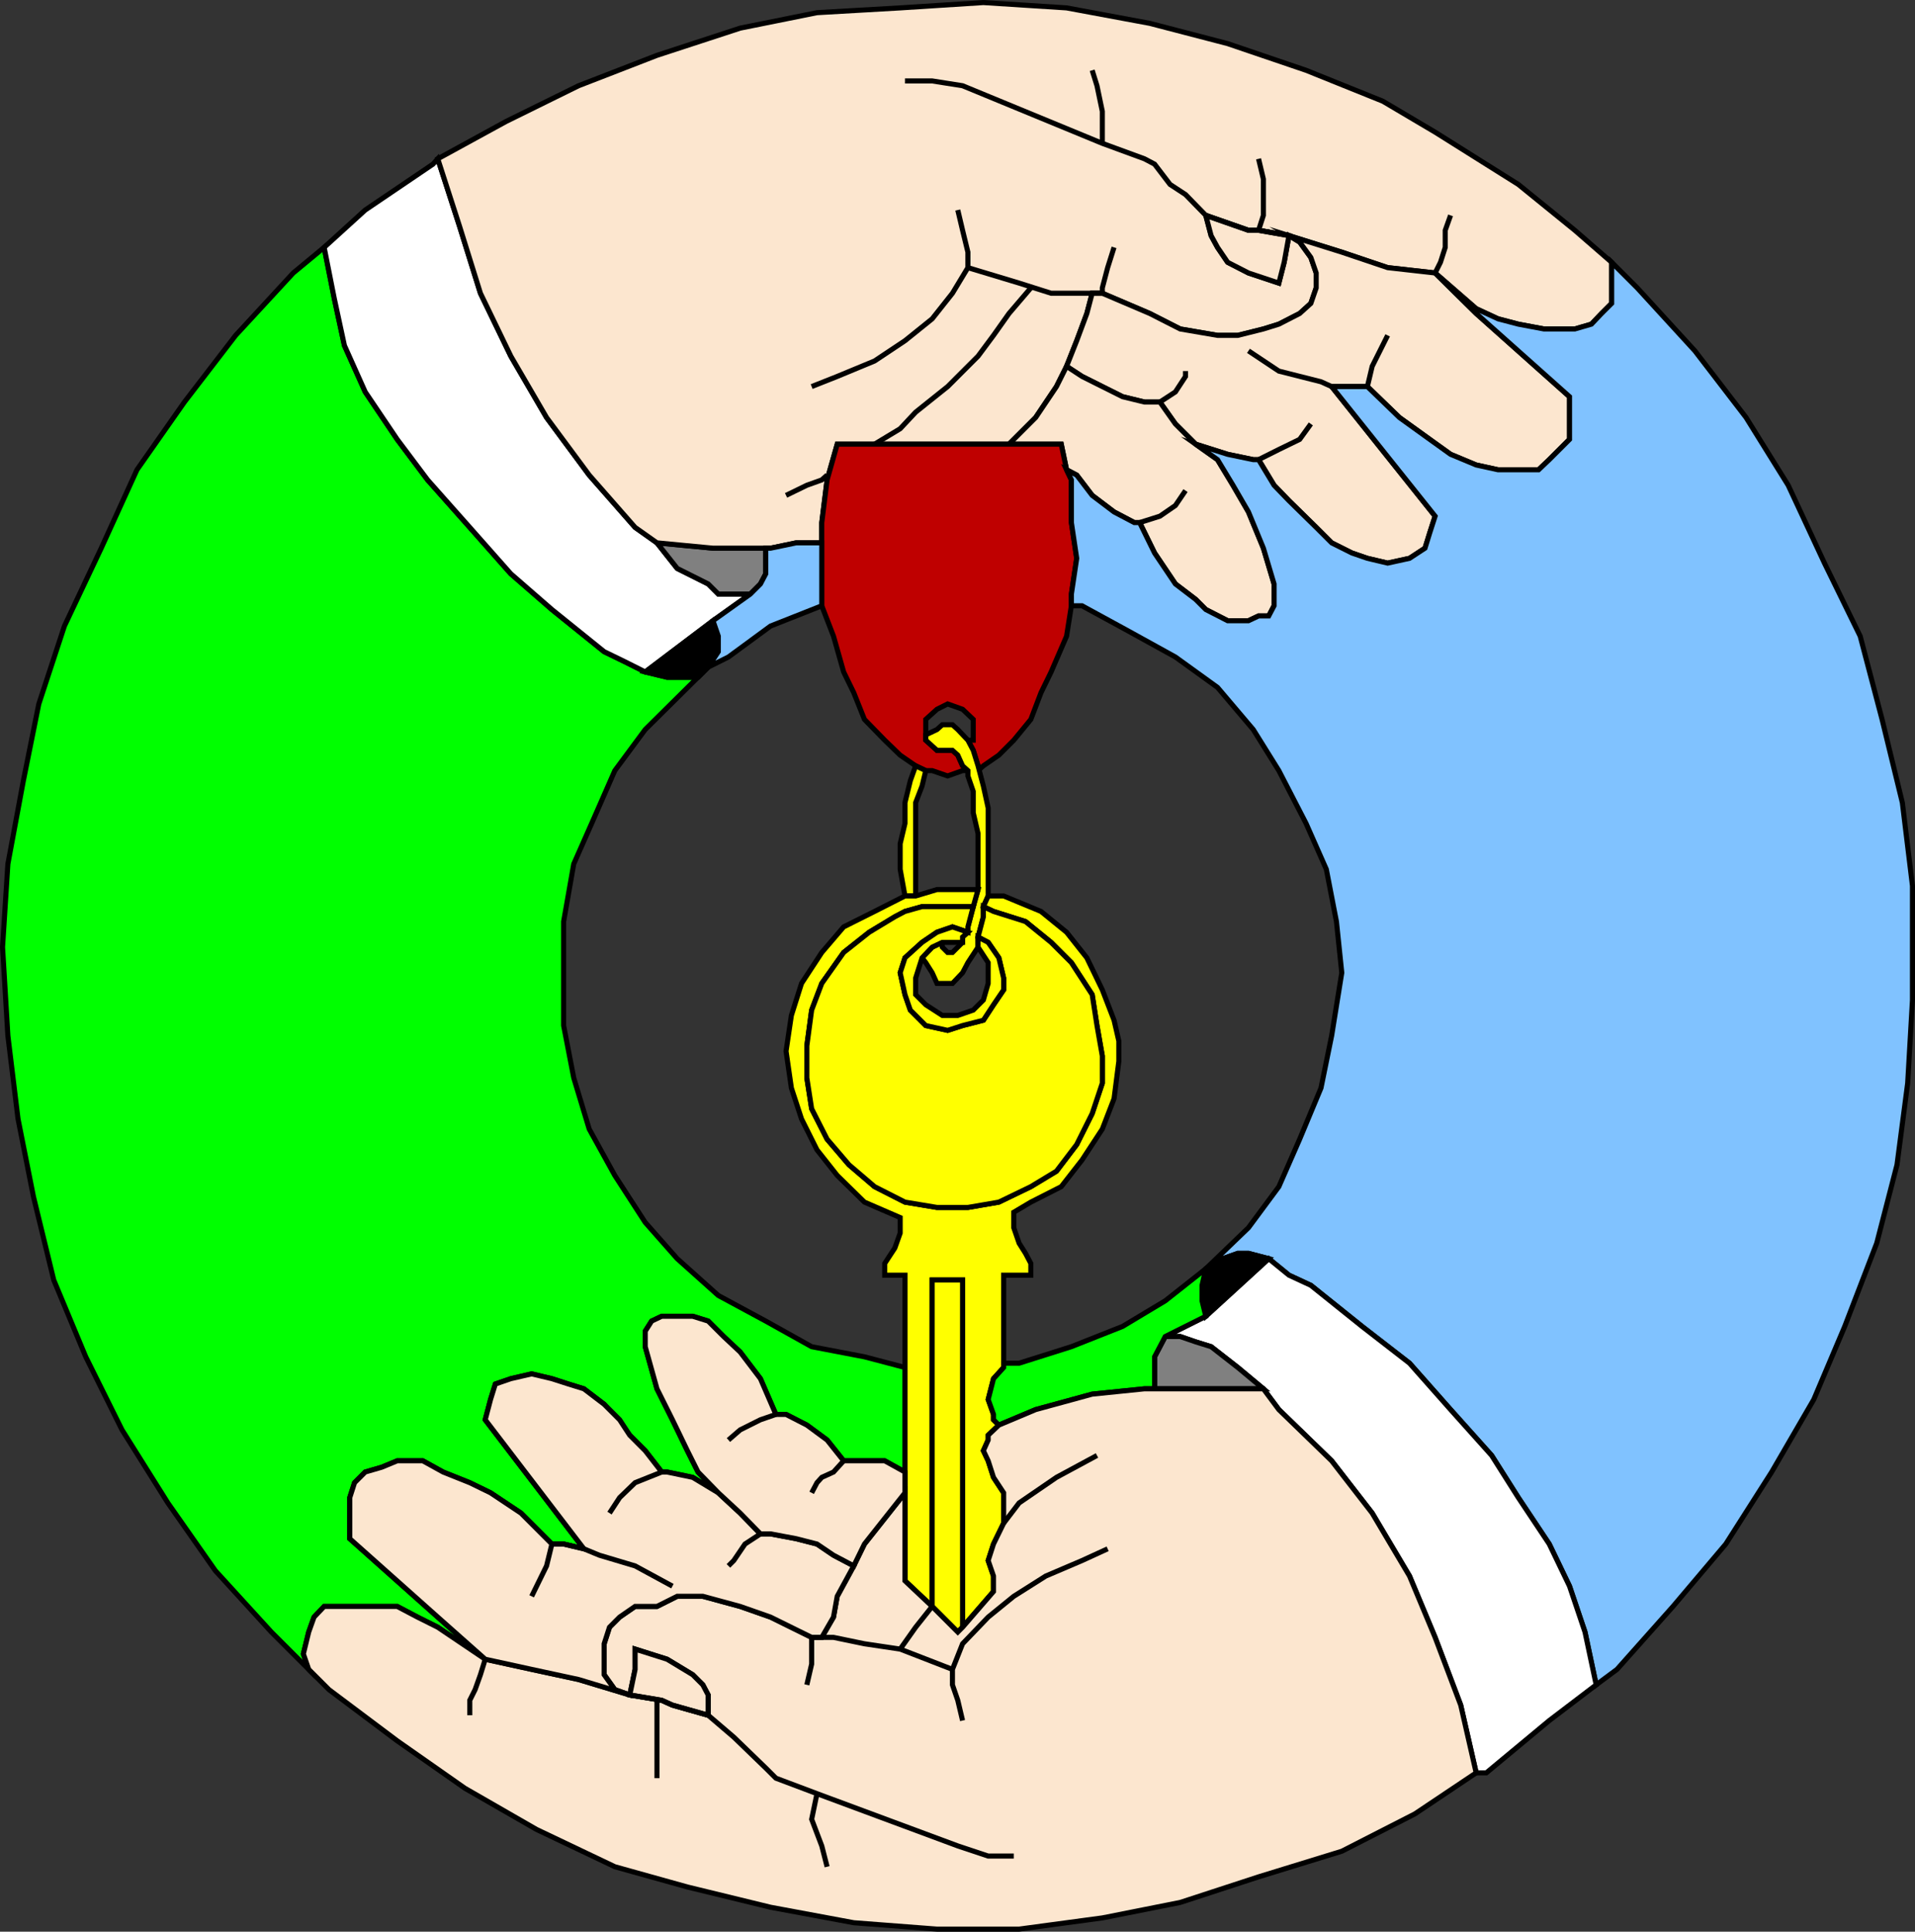
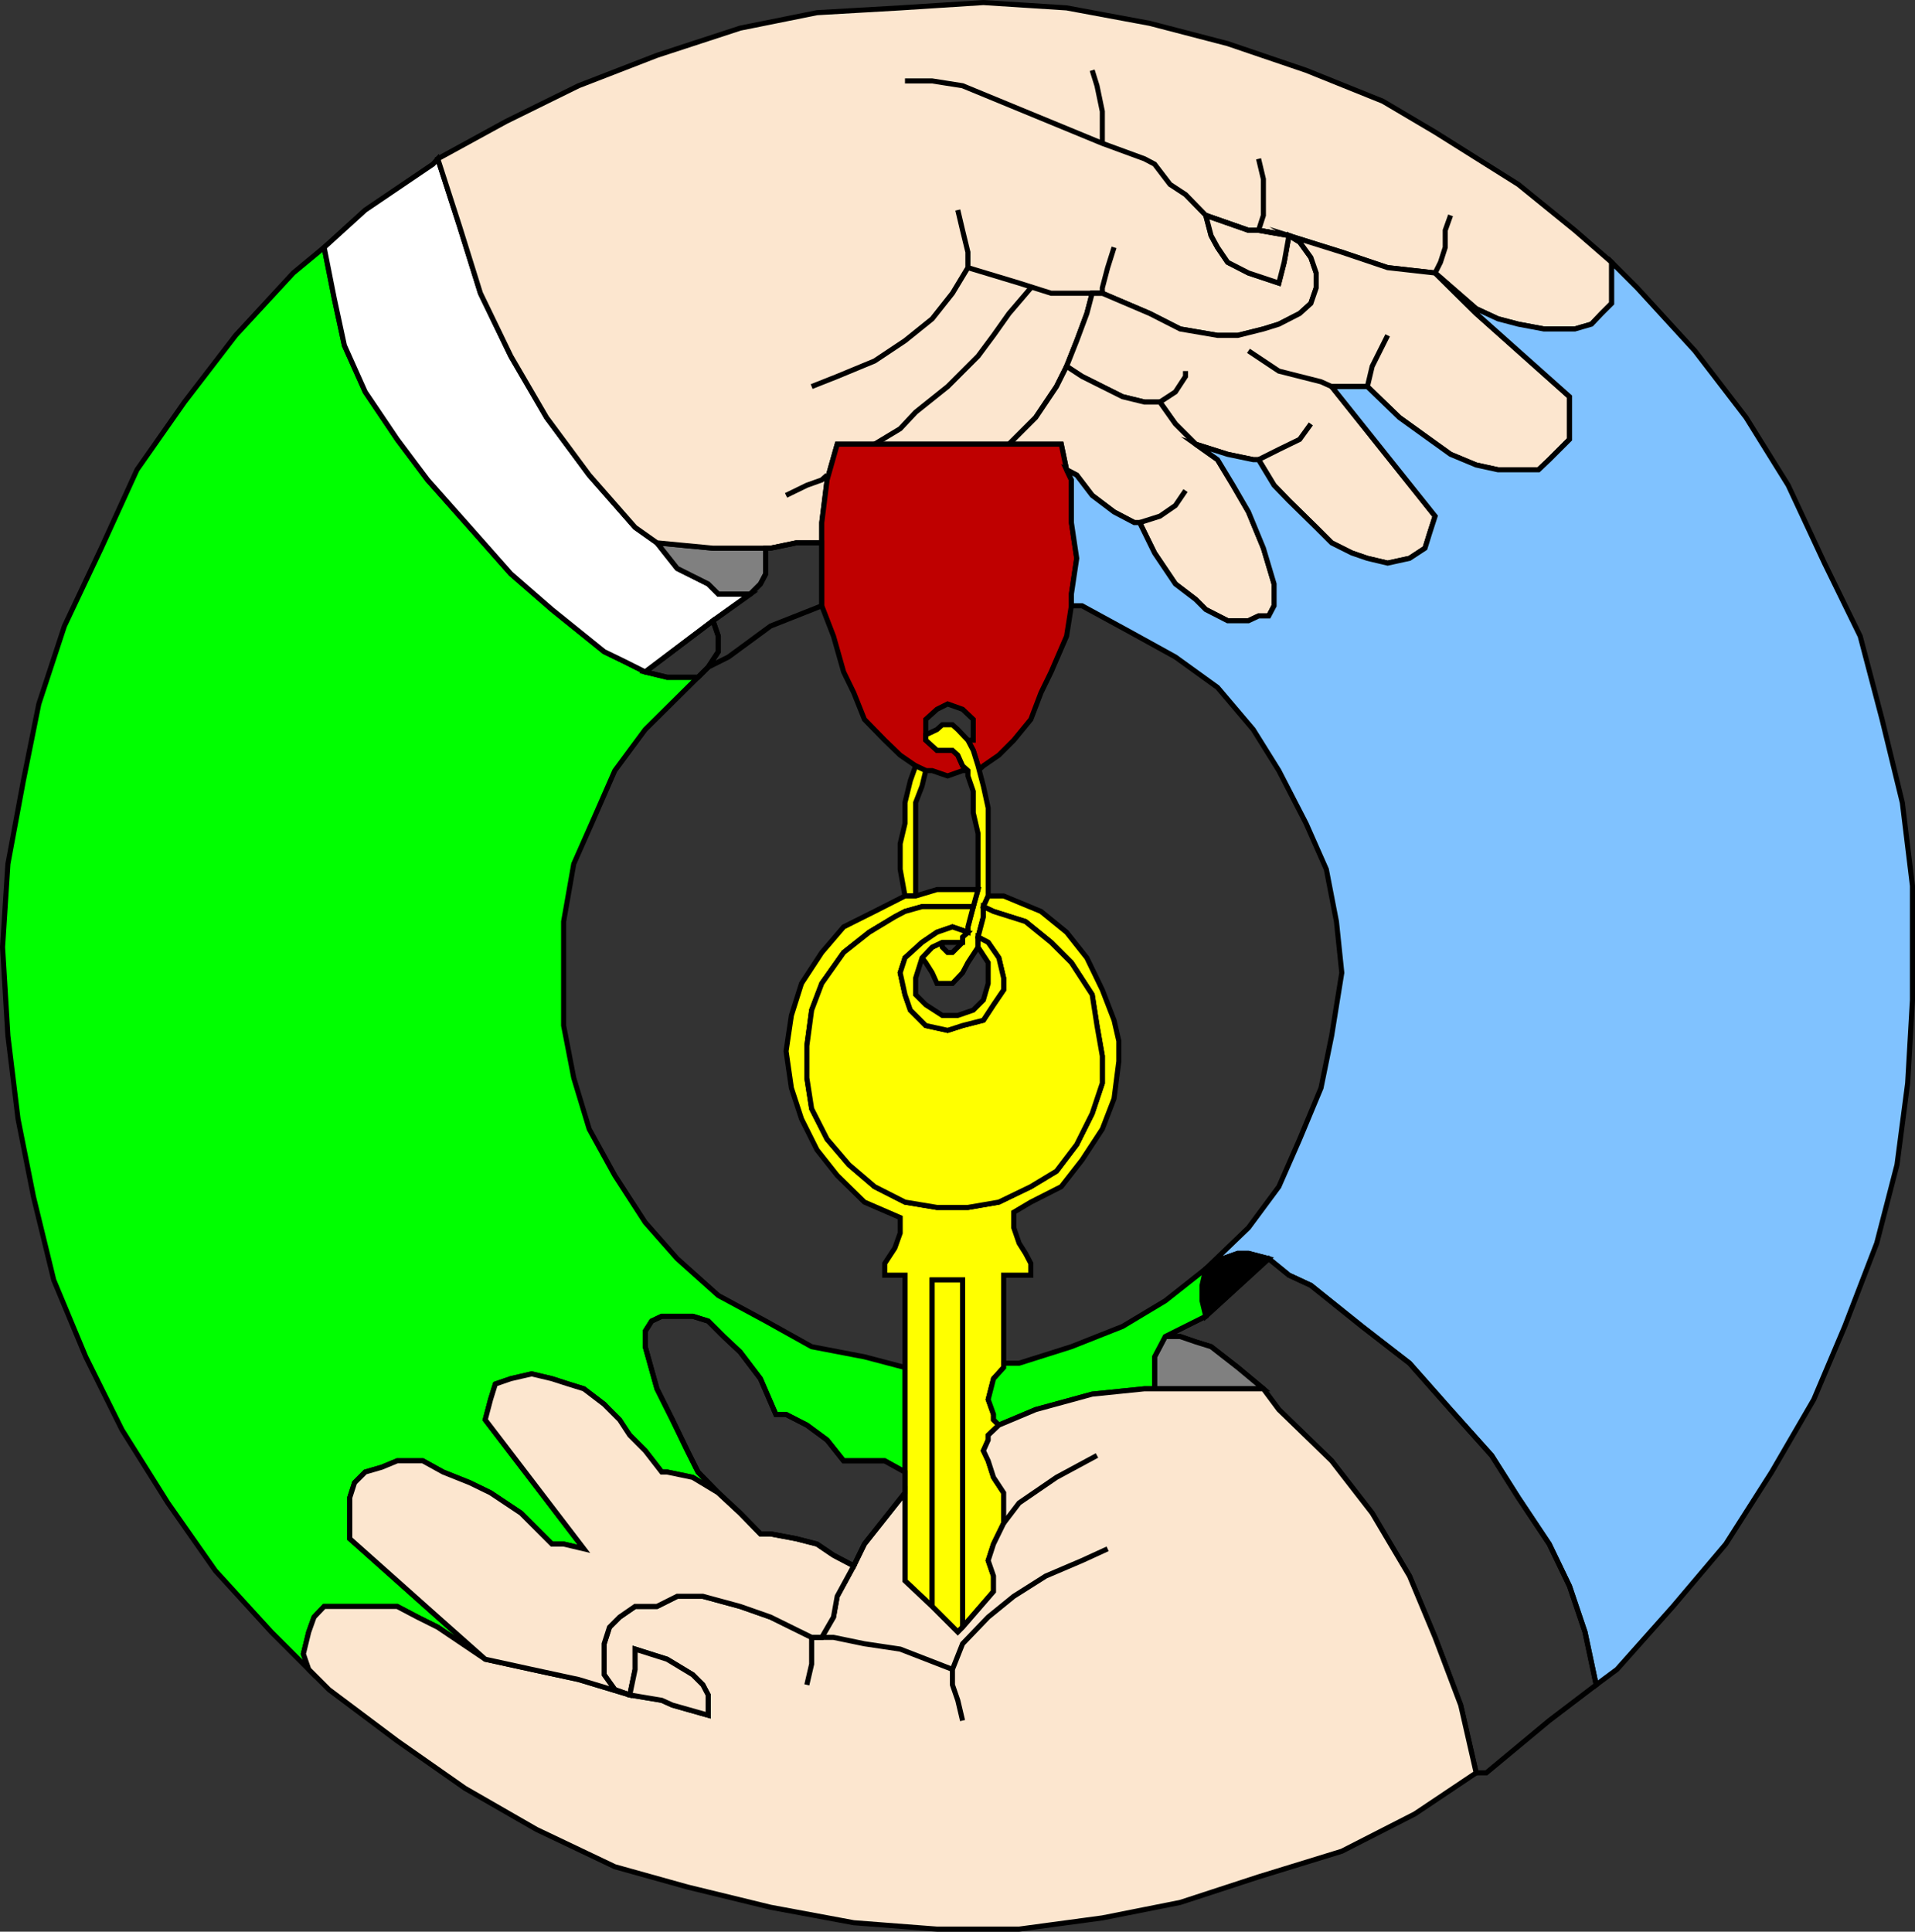
<svg xmlns="http://www.w3.org/2000/svg" width="359.054" height="362.152">
  <rect width="100%" height="100%" fill="#333333" stroke="none" />
  <path fill="#0f0" d="m132.778 125.075-1.899 1.902h-5.8l-4.102-1-3.797-1.902-3.902-1.899-9.801-7.902-7.7-6.7-7.699-8.699-7.898-8.898-5.703-7.602-6-8.898-3.899-8.703-1.898-8.797-1.902-9.602-5.801 4.801-10.797 11.7-9.602 12.5-8.898 12.699-6.703 14.699-6.899 14.601-4.8 14.602-2.899 14.398-2.902 15.602-1 15.598 1 16.601 1.902 15.598 2.899 14.601 3.8 15.602 6 14.398 6.801 13.7 8.598 13.699 8.902 12.703 10.5 11.5 7 7-1-2.902 1-4.098 1-2.8 1.899-2h13.699l3.8 2 3.801 1.898 8.899 6-8.899-7.899-16.5-14.699v-7.703l.899-2.797 2-2 3.101-.902 2.899-1.2h4.8l3.801 2.102 5 2 3.899 1.898 5.703 3.801 5.797 5.801h2.203l3.797.898-18.5-24.199 1-3.8.902-2.899 2.899-1 3.902-.902 3.797.902 3.101 1 2.899.898 3.8 2.899 4.801 5.8 2.899 2.903 3.101 4h1l4.801 1 4.801 2.898-3.8-3.898-2-4-2.802-5.8-2.898-5.802-2.203-7.898v-2.902l1.203-1.899 1.898-.902h5.801l2.899.902 2.902 2.899 3.098 2.902 3.8 5 2.899 6.7h1.902l3.899 2 3.8 2.8 3.102 3.898h7.7l3.8 2.102v-19.602l-7.602-2-9.898-1.898-8.602-4.8-8.898-4.802-7.703-6.898-6-6.8-5.7-8.802-4.8-8.699-2.899-9.601-1.898-9.801v-19.5l1.898-10.797 3.801-8.602 3.899-8.898 5.699-7.703 11.8-11.7" />
  <path fill="none" stroke="#000" stroke-miterlimit="10" stroke-width=".952" d="m132.778 125.075-1.899 1.902h-5.8l-4.102-1-3.797-1.902-3.902-1.899-9.801-7.902-7.7-6.7-7.699-8.699-7.898-8.898-5.703-7.602-6-8.898-3.899-8.703-1.898-8.797-1.902-9.602-5.801 4.801-10.797 11.7-9.602 12.5-8.898 12.699-6.703 14.699-6.899 14.601-4.8 14.602-2.899 14.398-2.902 15.602-1 15.598 1 16.601 1.902 15.598 2.899 14.601 3.8 15.602 6 14.398 6.801 13.7 8.598 13.699 8.902 12.703 10.5 11.5 7 7-1-2.902 1-4.098 1-2.8 1.899-2h13.699l3.8 2 3.801 1.898 8.899 6-8.899-7.899-16.5-14.699v-7.703l.899-2.797 2-2 3.101-.902 2.899-1.2h4.8l3.801 2.102 5 2 3.899 1.898 5.703 3.801 5.797 5.801h2.203l3.797.898-18.5-24.199 1-3.8.902-2.899 2.899-1 3.902-.902 3.797.902 3.101 1 2.899.898 3.8 2.899 4.801 5.8 2.899 2.903 3.101 4h1l4.801 1 4.801 2.898-3.8-3.898-2-4-2.802-5.8-2.898-5.802-2.203-7.898v-2.902l1.203-1.899 1.898-.902h5.801l2.899.902 2.902 2.899 3.098 2.902 3.8 5 2.899 6.7h1.902l3.899 2 3.8 2.8 3.102 3.898h7.7l3.8 2.102v-19.602l-7.602-2-9.898-1.898-8.602-4.8-8.898-4.802-7.703-6.898-6-6.8-5.7-8.802-4.8-8.699-2.899-9.601-1.898-9.801v-19.5l1.898-10.797 3.801-8.602 3.899-8.898 5.699-7.703zm0 0" />
  <path fill="#fff" d="m117.18 124.075-3.902-1.899-9.801-7.902-7.7-6.7-7.699-8.699-7.898-8.898-5.703-7.602-6-8.898-3.899-8.703-1.898-8.797-1.902-9.602 7.699-7 12.703-8.601.898-1 4.102 12.703 3.898 12.5 5.7 11.797 6.699 11.5 8 10.8 8.601 9.801 4.102 2.899 3.797 4.8 5.8 2.903 1.903 1.898h6l-7 5-12.703 9.602-3.797-1.902" />
  <path fill="none" stroke="#000" stroke-miterlimit="10" stroke-width=".952" d="m117.18 124.075-3.902-1.899-9.801-7.902-7.7-6.7-7.699-8.699-7.898-8.898-5.703-7.602-6-8.898-3.899-8.703-1.898-8.797-1.902-9.602 7.699-7 12.703-8.601.898-1 4.102 12.703 3.898 12.5 5.7 11.797 6.699 11.5 8 10.8 8.601 9.801 4.102 2.899 3.797 4.8 5.8 2.903 1.903 1.898h6l-7 5-12.703 9.602zm0 0" />
-   <path d="m120.977 125.977 4.101 1h5.801l1.899-1.902 1.902-2.899v-2.902l-1-2.899-12.703 9.602" />
  <path fill="none" stroke="#000" stroke-miterlimit="10" stroke-width=".952" d="m120.977 125.977 4.101 1h5.801l1.899-1.902 1.902-2.899v-2.902l-1-2.899zm0 0" />
  <path fill="gray" d="m123.18 101.774 3.797 4.8 5.8 2.903 1.903 1.898h6l1.898-1.898 1-1.902v-4.801h-9.898l-10.5-1" />
  <path fill="none" stroke="#000" stroke-miterlimit="10" stroke-width=".952" d="m123.18 101.774 3.797 4.8 5.8 2.903 1.903 1.898h6l1.898-1.898 1-1.902v-4.801h-9.898zm0 0" />
  <path fill="#fce6cf" d="M235.977 43.176h-1.899l-8-2.8 1 3.8 1.2 2.2 1.902 2.8 3.898 2 5.7 1.899 1-3.899.902-5 2 1.2 2.098 2.898 1 2.902v2.801l-1 2.898-2.098 1.899-3.902 2-2.899.902-4.8 1.2h-3.801l-7-1.2-5.7-2.902-8.898-3.797h-1.902l-1 3.797-1.899 5.101-1.902 4.801-1.899 3.801-3.898 5.797-5 5h-32.203l-1.899 6.703-1 8v3.797h-4.8l-4.801 1H133.68l-10.5-1-4.102-2.899-8.601-9.8-8-10.801-6.7-11.5-5.699-11.797-3.898-12.5-4.102-12.703 12.801-7 13.598-6.7 14.703-5.699 15.598-5.101 14.402-2.899 15.598-.898 15.601-1 15.598 1 15.601 2.898 14.602 3.801 14.7 5 14.398 5.801 9.8 5.797 15.602 9.8 10.598 8.602 6.902 6v7.7l-1.902 1.898-1.899 2-3.101.902h-5.801l-4.797-.902-3.8-1-4.102-1.899-7.7-6.699-8.898-1-8.602-2.902-9.898-3.098-5.703-1" />
  <path fill="none" stroke="#000" stroke-miterlimit="10" stroke-width=".952" d="M235.977 43.176h-1.899l-8-2.8 1 3.8 1.2 2.2 1.902 2.8 3.898 2 5.7 1.899 1-3.899.902-5 2 1.2 2.098 2.898 1 2.902v2.801l-1 2.898-2.098 1.899-3.902 2-2.899.902-4.8 1.2h-3.801l-7-1.2-5.7-2.902-8.898-3.797h-1.902l-1 3.797-1.899 5.101-1.902 4.801-1.899 3.801-3.898 5.797-5 5h-32.203l-1.899 6.703-1 8v3.797h-4.8l-4.801 1H133.68l-10.5-1-4.102-2.899-8.601-9.8-8-10.801-6.7-11.5-5.699-11.797-3.898-12.5-4.102-12.703 12.801-7 13.598-6.7 14.703-5.699 15.598-5.101 14.402-2.899 15.598-.898 15.601-1 15.598 1 15.601 2.898 14.602 3.801 14.7 5 14.398 5.801 9.8 5.797 15.602 9.8 10.598 8.602 6.902 6v7.7l-1.902 1.898-1.899 2-3.101.902h-5.801l-4.797-.902-3.8-1-4.102-1.899-7.7-6.699-8.898-1-8.602-2.902-9.898-3.098zm0 0" />
  <path fill="#fce6cf" d="M235.977 43.176h-1.899l-8-2.8 1 3.8 1.2 2.2 1.902 2.8 3.898 2 5.7 1.899 1-3.899.902-5-5.703-1" />
  <path fill="none" stroke="#000" stroke-miterlimit="10" stroke-width=".952" d="M235.977 43.176h-1.899l-8-2.8 1 3.8 1.2 2.2 1.902 2.8 3.898 2 5.7 1.899 1-3.899.902-5zm0 0" />
  <path fill="#fce6cf" d="m269.078 51.176 7.7 7.598 17.5 15.601v8l-3.801 3.801-2 1.899h-7.598l-4.101-.899-4.801-2-3.899-2.8-5.699-4.102-6-5.797h-6.699l19.398 24.297-1 3.101-.898 2.899-2.902 1.902-4.098.899-3.8-.899-2.903-1-3.797-1.902-2.902-2.899-5.098-5-2.8-2.898-2.903-4.8h-1l-4.797-1-6-1.903-3.8-3.797-2.903-4.102h-2.899l-4.101-1-3.797-1.898-3.8-1.902-2.903-1.899 1.902-4.8 1.899-5.102 1-3.797h1.902l8.898 3.797 5.7 2.902 7 1.2h3.8l4.801-1.2 2.899-.902 3.902-2 2.098-1.899 1-2.898v-2.8l-1-2.903-2.098-2.899-2-1.199 9.898 3.098 8.602 2.902 8.898 1" />
  <path fill="none" stroke="#000" stroke-miterlimit="10" stroke-width=".952" d="m269.078 51.176 7.7 7.598 17.5 15.601v8l-3.801 3.801-2 1.899h-7.598l-4.101-.899-4.801-2-3.899-2.8-5.699-4.102-6-5.797h-6.699l19.398 24.297-1 3.101-.898 2.899-2.902 1.902-4.098.899-3.8-.899-2.903-1-3.797-1.902-2.902-2.899-5.098-5-2.8-2.898-2.903-4.8h-1l-4.797-1-6-1.903-3.8-3.797-2.903-4.102h-2.899l-4.101-1-3.797-1.898-3.8-1.902-2.903-1.899 1.902-4.8 1.899-5.102 1-3.797h1.902l8.898 3.797 5.7 2.902 7 1.2h3.8l4.801-1.2 2.899-.902 3.902-2 2.098-1.899 1-2.898v-2.8l-1-2.903-2.098-2.899-2-1.199 9.898 3.098 8.602 2.902zm0 0" />
  <path fill="#fce6cf" d="M214.578 75.375h2.899l2.902 4.102 3.801 3.797 4.098 2.902 2.902 4.801 2.898 5 2.801 6.797 2 6.703v4.098l-1 1.902h-1.902l-1.899.898h-3.898l-4.102-2.101-1.898-1.899-3.8-2.898-3.903-5.8-2.797-5.7h-1l-3.8-2-4.102-3.102-2.899-3.8-1.902-1-1-4.801h-9.797l5-5 3.898-5.797 1.899-3.8 2.902 1.898 3.801 1.902 3.797 1.898 4.101 1" />
  <path fill="none" stroke="#000" stroke-miterlimit="10" stroke-width=".952" d="M214.578 75.375h2.899l2.902 4.102 3.801 3.797 4.098 2.902 2.902 4.801 2.898 5 2.801 6.797 2 6.703v4.098l-1 1.902h-1.902l-1.899.898h-3.898l-4.102-2.101-1.898-1.899-3.8-2.898-3.903-5.8-2.797-5.7h-1l-3.8-2-4.102-3.102-2.899-3.8-1.902-1-1-4.801h-9.797l5-5 3.898-5.797 1.899-3.8 2.902 1.898 3.801 1.902 3.797 1.898zm-33.101-25.199v-2.902l-1-4.098-.899-3.8m29.302 6.999-1.2 3.801-1 3.801v1m-54.5 17.5 4.797-1.902 7-2.899 5.703-3.8 5.098-4.102 3.8-4.797 2.899-4.8 9.601 2.898 6 1.902h9.602m-59.3 37.898 3.898-1.898 2.8-1 1-.902m114-37.899 1-2 .899-2.8v-3.2l1-2.8m-36-10.602.902 3.8v6.801l-.902 2.801M206.68 26.875v-6l-1-4.8-.902-2.899" />
  <path fill="none" stroke="#000" stroke-miterlimit="10" stroke-width=".952" d="m226.078 40.375 8 2.801h1.899l5.703 1m-7.602 21.598 5.7 3.8 7.902 2 2 .903h6.7" />
  <path fill="none" stroke="#000" stroke-miterlimit="10" stroke-width=".952" d="m260.18 62.875-2.902 5.801-.899 3.801m-20.402 13.699 3.8-1.902 3.903-1.899 2.098-2.898m-28.301-4.102 2.902-1.898 1.899-2.902v-1m-8.598 28.402 3.797-1.203 2.902-2 1.899-2.797m3.8-51.602-3.8-3.898-2.899-1.902-2.902-3.801-1.899-1-7.898-2.899-26.203-10.8-5.7-.899h-5.097m-5.703 68.098 4.8-2.899 2.903-3.101 6-4.797 5.7-5.703 2.898-3.899 2.902-4.101 4.098-4.797" />
  <path fill="#bf0000" d="m198.977 83.274 1 4.8.902 1.903v8l1 6.7-1 6.698v2.2l-.902 5.699-2.899 6.703-1.898 3.898-1.902 5-3.2 3.899-2.8 2.8-2.899 2-1 .903v-.902l-.902-2.899-1-1.902h1v-3.899l-2-1.898-2.797-1-2 1-2.102 1.898v3.899l2.102 1.902h2.898l1 .899.899 2 1 .902h-1l-2.797 1-2.902-1h-1.2l-1.898-.902-2.902-2-2.899-2.801-3.8-3.899-2-5-1.899-3.898-1.902-6.703-2.2-5.7V97.978l1-8 1.899-6.703h42" />
  <path fill="none" stroke="#000" stroke-miterlimit="10" stroke-width=".952" d="m198.977 83.274 1 4.8.902 1.903v8l1 6.7-1 6.698v2.2l-.902 5.699-2.899 6.703-1.898 3.898-1.902 5-3.2 3.899-2.8 2.8-2.899 2-1 .903v-.902l-.902-2.899-1-1.902h1v-3.899l-2-1.898-2.797-1-2 1-2.102 1.898v3.899l2.102 1.902h2.898l1 .899.899 2 1 .902h-1l-2.797 1-2.902-1h-1.2l-1.898-.902-2.902-2-2.899-2.801-3.8-3.899-2-5-1.899-3.898-1.902-6.703-2.2-5.7V97.978l1-8 1.899-6.703zm0 0" />
  <path fill="#ff0" d="m173.578 144.477-.699 2.898-1.199 3.102v17.5h-2l-.902-5v-4.8l.902-3.802v-3.898l1-4.102 1-2.8 1.898.902" />
  <path fill="none" stroke="#000" stroke-miterlimit="10" stroke-width=".952" d="m173.578 144.477-.699 2.898-1.199 3.102v17.5h-2l-.902-5v-4.8l.902-3.802v-3.898l1-4.102 1-2.8zm0 0" />
  <path fill="#ff0" d="m185.278 167.977-.899 2v1.898l-1 3.801v1.899l-1.902 2.902-1 1.898-1.899 2h-2.898l-.902-2-1.2-1.898-.699-.902 1.899-2 1.902-.899v.899l1 1h.898l1.899-1.899v-1l1-.902v-1l1-3.797.902-3.203v-10.5l-.902-3.899v-4l-1-2.898v-1l-1-.902-.899-2-1-.899h-2.898l-2.102-1.902v-1l2.102-1 1-.899h1.898l1 .899 1.899 2 1 1.902.902 2.899 1 3.8.899 4.102v16.5" />
  <path fill="none" stroke="#000" stroke-miterlimit="10" stroke-width=".952" d="m185.278 167.977-.899 2v1.898l-1 3.801v1.899l-1.902 2.902-1 1.898-1.899 2h-2.898l-.902-2-1.2-1.898-.699-.902 1.899-2 1.902-.899v.899l1 1h.898l1.899-1.899v-1l1-.902v-1l1-3.797.902-3.203v-10.5l-.902-3.899v-4l-1-2.898v-1l-1-.902-.899-2-1-.899h-2.898l-2.102-1.902v-1l2.102-1 1-.899h1.898l1 .899 1.899 2 1 1.902.902 2.899 1 3.8.899 4.102zm0 0" />
  <path fill="#ff0" d="M186.278 298.375v-2.898l-1-2.902 1-3.098 1.902-3.902v-5.7l-1.902-2.898-1-3.102-.899-1.898.899-2v-.902l2-1.899-1-1v-1l-1-2.8 1-3.899 1.902-2.102v-17.3h5.098v-2.2l-1-1.898-1.2-1.902-1-2.899v-2.902l3.2-1.899 5.699-2.898 3.902-5 3.801-5.8 2.2-5.7.898-7v-3.8l-.899-3.903-2.199-5.7-2.902-6-3.801-4.8-4.797-3.899-7-2.898h-2.902l-.899 2 1.899.898 6 1.899 4.8 3.902 3.801 3.801 3.899 6 .902 5.797 1 5.703v5.098l-1.902 5.699-2.899 5.8-3.8 5-4.801 2.903-6 2.898-5.801 1h-5.797l-6-1-5.703-2.898-4.797-4.102-4.102-4.8-2.898-5.7-.902-5.8v-6l.902-6.7 1.898-5 4.102-5.8 4.797-3.801 4.8-2.899 1.903-1 3.2-.898h9.597l.902-3.203h-7.699l-4 1.203h-2l-5.703 2.898-5.797 2.899-4.102 4.8-3.8 5.801-1.899 6-1 6.7 1 6.902 1.899 5.797 2.902 5.8 3.797 4.801 5.101 5 6.7 2.899v2.902l-1 2.801-1.899 2.898v2.2h3.801v57.3l5.098 4.801v-61.199h5.699v65.098l5.8-6.7" />
  <path fill="none" stroke="#000" stroke-miterlimit="10" stroke-width=".952" d="M186.278 298.375v-2.898l-1-2.902 1-3.098 1.902-3.902v-5.7l-1.902-2.898-1-3.102-.899-1.898.899-2v-.902l2-1.899-1-1v-1l-1-2.8 1-3.899 1.902-2.102v-17.3h5.098v-2.2l-1-1.898-1.2-1.902-1-2.899v-2.902l3.2-1.899 5.699-2.898 3.902-5 3.801-5.8 2.2-5.7.898-7v-3.8l-.899-3.903-2.199-5.7-2.902-6-3.801-4.8-4.797-3.899-7-2.898h-2.902l-.899 2 1.899.898 6 1.899 4.8 3.902 3.801 3.801 3.899 6 .902 5.797 1 5.703v5.098l-1.902 5.699-2.899 5.8-3.8 5-4.801 2.903-6 2.898-5.801 1h-5.797l-6-1-5.703-2.898-4.797-4.102-4.102-4.8-2.898-5.7-.902-5.8v-6l.902-6.7 1.898-5 4.102-5.8 4.797-3.801 4.8-2.899 1.903-1 3.2-.898h9.597l.902-3.203h-7.699l-4 1.203h-2l-5.703 2.898-5.797 2.899-4.102 4.8-3.8 5.801-1.899 6-1 6.7 1 6.902 1.899 5.797 2.902 5.8 3.797 4.801 5.101 5 6.7 2.899v2.902l-1 2.801-1.899 2.898v2.2h3.801v57.3l5.098 4.801v-61.199h5.699v65.098zm0 0" />
  <path fill="#ff0" d="m185.278 176.676 2 2.899.902 3.8v2.2l-1.902 2.8-1.899 2.899-3.902 1-2.797.902-4.102-.902-2.898-2.899-1-2.898-.902-4.102.902-2.8 3.2-2.899 2.8-1.902 2.898-1 2.899 1v-1l1-3.797h-9.598l-3.199.898-1.902 1-4.801 2.899-4.797 3.8-4.102 5.801-1.898 5-.902 6.7v6l.902 5.8 2.898 5.7 4.102 4.8 4.797 4.102 5.703 2.898 6 1h5.797l5.8-1 6-2.898 4.801-2.902 3.801-5 2.899-5.801 1.902-5.7v-5.097l-1-5.703-.902-5.797-3.899-6-3.8-3.8-4.801-3.903-6-1.899-1.899-.898v1.898l-1 3.801 1.899 1" />
  <path fill="none" stroke="#000" stroke-miterlimit="10" stroke-width=".952" d="m185.278 176.676 2 2.899.902 3.8v2.2l-1.902 2.8-1.899 2.899-3.902 1-2.797.902-4.102-.902-2.898-2.899-1-2.898-.902-4.102.902-2.8 3.2-2.899 2.8-1.902 2.898-1 2.899 1v-1l1-3.797h-9.598l-3.199.898-1.902 1-4.801 2.899-4.797 3.8-4.102 5.801-1.898 5-.902 6.7v6l.902 5.8 2.898 5.7 4.102 4.8 4.797 4.102 5.703 2.898 6 1h5.797l5.8-1 6-2.898 4.801-2.902 3.801-5 2.899-5.801 1.902-5.7v-5.097l-1-5.703-.902-5.797-3.899-6-3.8-3.8-4.801-3.903-6-1.899-1.899-.898v1.898l-1 3.801zm0 0" />
  <path fill="#ff0" d="m183.38 177.575 1.898 2.902v3.898l-.899 3.102-1.902 1.898-2.899 1h-2.898l-3.102-2-1.898-1.898v-3.102l1.2-3.8 1.898-2 1.902-.899h3.797v-1l1-.902-2.899-1-2.898 1-2.8 1.902-3.2 2.899-.902 2.8.902 4.102 1 2.898 2.898 2.899 4.102.902 2.797-.902 3.902-1 1.899-2.899 1.902-2.8v-2.2l-.902-3.8-2-2.899-1.899-1v1.899" />
  <path fill="none" stroke="#000" stroke-miterlimit="10" stroke-width=".952" d="m183.38 177.575 1.898 2.902v3.898l-.899 3.102-1.902 1.898-2.899 1h-2.898l-3.102-2-1.898-1.898v-3.102l1.2-3.8 1.898-2 1.902-.899h3.797v-1l1-.902-2.899-1-2.898 1-2.8 1.902-3.2 2.899-.902 2.8.902 4.102 1 2.898 2.898 2.899 4.102.902 2.797-.902 3.902-1 1.899-2.899 1.902-2.8v-2.2l-.902-3.8-2-2.899-1.899-1zm0 0" />
  <path fill="#ff0" d="m179.578 305.977-4.8-4.8v-61.2h5.699v65.098l-.899.902" />
  <path fill="none" stroke="#000" stroke-miterlimit="10" stroke-width=".952" d="m179.578 305.977-4.8-4.8v-61.2h5.699v65.098zm0 0" />
-   <path fill="#80c2ff" d="M154.078 104.676v8.899l-9.601 3.8-7.899 5.801-3.8 1.899 1.902-2.899v-2.902l-1-2.899 7-5 1.898-1.898 1-1.902v-4.801h.899l4.8-1h4.801v2.902" />
  <path fill="none" stroke="#000" stroke-miterlimit="10" stroke-width=".952" d="M154.078 104.676v8.899l-9.601 3.8-7.899 5.801-3.8 1.899 1.902-2.899v-2.902l-1-2.899 7-5 1.898-1.898 1-1.902v-4.801h.899l4.8-1h4.801zm0 0" />
  <path fill="#80c2ff" d="M200.88 89.977v8l1 6.7-1 6.698v2.2h2l8.8 4.8 8.7 4.801 7.898 5.7 6.699 7.898 4.8 7.703 5.102 9.898 3.801 8.602 1.898 9.797 1 9.601-1.898 11.801-2 9.801-4 9.598-3.902 8.902-5.7 7.7-8 7.698 3.2-1.898 2.8-1h2l3.801 1 3.801 3.098 4.098 1.902 9.601 7.7 8.899 6.898 7.699 8.699 7.703 8.601 5 7.899 5.797 8.703 3.8 7.898 2.903 8.602 2.098 9.898 3.902-2.898 10.5-11.8 9.898-11.7 8.602-13.5 7.898-13.602 5.801-13.699 6-15.601 3.801-14.7 2-15.3.898-15.598v-21.402l-1.898-15.598-3.8-15.602-4.102-15.601-6.7-13.7-6.8-14.597-7.899-12.703-9.601-12.5-10.801-11.797-4.797-4.8v7.698l-1.902 1.899-1.899 2-3.101.902h-5.801l-4.797-.902-3.8-1-4.102-1.899-7.7-6.699 7.7 7.598 17.5 15.601v8l-3.801 3.801-2 1.899h-7.598l-4.101-.899-4.801-2-3.899-2.8-5.699-4.102-6-5.797h-6.699l19.398 24.297-1 3.101-.898 2.899-2.902 1.902-4.098.899-3.8-.899-2.903-1-3.797-1.902-2.902-2.899-5.098-5-2.8-2.898-2.903-4.8h-1l-4.797-1-6-1.903 4.098 2.902 2.902 4.801 2.898 5 2.801 6.797 2 6.703v4.098l-1 1.902h-1.902l-1.899.898h-3.898l-4.102-2.101-1.898-1.899-3.8-2.898-3.903-5.8-2.797-5.7h-1l-3.8-2-4.102-3.102-2.899-3.8-1.902-1 .902 1.902" />
  <path fill="none" stroke="#000" stroke-miterlimit="10" stroke-width=".952" d="M200.88 89.977v8l1 6.7-1 6.698v2.2h2l8.8 4.8 8.7 4.801 7.898 5.7 6.699 7.898 4.8 7.703 5.102 9.898 3.801 8.602 1.898 9.797 1 9.601-1.898 11.801-2 9.801-4 9.598-3.902 8.902-5.7 7.7-8 7.698 3.2-1.898 2.8-1h2l3.801 1 3.801 3.098 4.098 1.902 9.601 7.7 8.899 6.898 7.699 8.699 7.703 8.601 5 7.899 5.797 8.703 3.8 7.898 2.903 8.602 2.098 9.898 3.902-2.898 10.5-11.8 9.898-11.7 8.602-13.5 7.898-13.602 5.801-13.699 6-15.601 3.801-14.7 2-15.3.898-15.598v-21.402l-1.898-15.598-3.8-15.602-4.102-15.601-6.7-13.7-6.8-14.597-7.899-12.703-9.601-12.5-10.801-11.797-4.797-4.8v7.698l-1.902 1.899-1.899 2-3.101.902h-5.801l-4.797-.902-3.8-1-4.102-1.899-7.7-6.699 7.7 7.598 17.5 15.601v8l-3.801 3.801-2 1.899h-7.598l-4.101-.899-4.801-2-3.899-2.8-5.699-4.102-6-5.797h-6.699l19.398 24.297-1 3.101-.898 2.899-2.902 1.902-4.098.899-3.8-.899-2.903-1-3.797-1.902-2.902-2.899-5.098-5-2.8-2.898-2.903-4.8h-1l-4.797-1-6-1.903 4.098 2.902 2.902 4.801 2.898 5 2.801 6.797 2 6.703v4.098l-1 1.902h-1.902l-1.899.898h-3.898l-4.102-2.101-1.898-1.899-3.8-2.898-3.903-5.8-2.797-5.7h-1l-3.8-2-4.102-3.102-2.899-3.8-1.902-1zm0 0" />
-   <path fill="#fff" d="m241.68 239.075 4.098 1.902 9.601 7.7 8.899 6.898 7.699 8.699 7.703 8.601 5 7.899 5.797 8.703 3.8 7.898 2.903 8.602 2.098 9.898-8.801 6.7-11.797 9.8h-1.902l-2.899-12.699-4.8-12.699-4.801-11.5-7-11.8-7.598-9.802-9.902-9.601-2.899-3.899-4.8-4-5-3.898-2.899-.902-2.902-1h-2.801l7.601-3.801 11.801-10.797 3.801 3.098" />
  <path fill="none" stroke="#000" stroke-miterlimit="10" stroke-width=".952" d="m241.68 239.075 4.098 1.902 9.601 7.7 8.899 6.898 7.699 8.699 7.703 8.601 5 7.899 5.797 8.703 3.8 7.898 2.903 8.602 2.098 9.898-8.801 6.7-11.797 9.8h-1.902l-2.899-12.699-4.8-12.699-4.801-11.5-7-11.8-7.598-9.802-9.902-9.601-2.899-3.899-4.8-4-5-3.898-2.899-.902-2.902-1h-2.801l7.601-3.801 11.801-10.797zm0 0" />
  <path d="m237.88 235.977-3.802-1h-2l-2.8 1-3.2 1.898-.699 3.102v2.898l.7 2.899 11.8-10.797" />
  <path fill="none" stroke="#000" stroke-miterlimit="10" stroke-width=".952" d="m237.88 235.977-3.802-1h-2l-2.8 1-3.2 1.898-.699 3.102v2.898l.7 2.899zm0 0" />
  <path fill="gray" d="m236.88 260.375-4.802-4-5-3.898-2.898-.902-2.902-1h-2.801l-1 1.902-1 1.898v6h20.402" />
  <path fill="none" stroke="#000" stroke-miterlimit="10" stroke-width=".952" d="m236.88 260.375-4.802-4-5-3.898-2.898-.902-2.902-1h-2.801l-1 1.902-1 1.898v6zm0 0" />
  <path fill="#0f0" d="M188.18 255.575h2.898l9.801-3.098 9.598-3.8 8-4.802 7.601-6-.699 3.102v2.898l.7 2.899-7.602 3.8-1 1.903-1 1.898v6h-1.899l-9.8 1-10.598 2.899-6.902 2.902-1-1v-1l-1-2.8 1-3.899 1.902-2.102v-.8" />
  <path fill="none" stroke="#000" stroke-miterlimit="10" stroke-width=".952" d="M188.18 255.575h2.898l9.801-3.098 9.598-3.8 8-4.802 7.601-6-.699 3.102v2.898l.7 2.899-7.602 3.8-1 1.903-1 1.898v6h-1.899l-9.8 1-10.598 2.899-6.902 2.902-1-1v-1l-1-2.8 1-3.899 1.902-2.102zm0 0" />
  <path fill="#fce6cf" d="m124.078 318.774 2 .902 6.7 1.899v-3.801l-1-1.899-1.899-1.898-4.8-2.902-6-1.899v3.801l-1 4.797-2.801-1-2-2.797v-5.8l1-3.102 1.902-1.899 2.898-2h4.102l3.797-1.902h4.8l7 1.902 5.7 2 7.703 3.801h1.898l2.2-3.8.699-3.903 3.101-5.7 2-4.097 7.602-9.602v16.5l5.098 4.801 4.8 4.801.899-.902 5.8-6.7v-2.898l-1-2.902 1-3.098 1.903-3.902v-5.7l-1.902-2.898-1-3.102-.899-1.898.899-2v-.902l2-1.899 6.902-2.902 10.598-2.899 9.8-1h22.301l2.899 3.899 9.902 9.601 7.598 9.801 7 11.801 4.8 11.5 4.801 12.7 2.899 12.698-11.5 7.7-13.7 7-15.601 4.8-14.7 4.801-14.597 2.899-15.602 2.101H175.68l-15.602-1.199-15.601-2.902-15.598-3.801-13.601-3.797-14.7-7-13.398-7.703-12.703-8.899-12.797-9.601-3.8-3.797-1-2.902 1-4.098 1-2.8 1.898-2h13.699l3.8 2 3.801 1.898 8.899 6 8.703 1.902 8.797 1.898 9.601 2.899 6 1" />
  <path fill="none" stroke="#000" stroke-miterlimit="10" stroke-width=".952" d="m124.078 318.774 2 .902 6.7 1.899v-3.801l-1-1.899-1.899-1.898-4.8-2.902-6-1.899v3.801l-1 4.797-2.801-1-2-2.797v-5.8l1-3.102 1.902-1.899 2.898-2h4.102l3.797-1.902h4.8l7 1.902 5.7 2 7.703 3.801h1.898l2.2-3.8.699-3.903 3.101-5.7 2-4.097 7.602-9.602v16.5l5.098 4.801 4.8 4.801.899-.902 5.8-6.7v-2.898l-1-2.902 1-3.098 1.903-3.902v-5.7l-1.902-2.898-1-3.102-.899-1.898.899-2v-.902l2-1.899 6.902-2.902 10.598-2.899 9.8-1h22.301l2.899 3.899 9.902 9.601 7.598 9.801 7 11.801 4.8 11.5 4.801 12.7 2.899 12.698-11.5 7.7-13.7 7-15.601 4.8-14.7 4.801-14.597 2.899-15.602 2.101H175.68l-15.602-1.199-15.601-2.902-15.598-3.801-13.601-3.797-14.7-7-13.398-7.703-12.703-8.899-12.797-9.601-3.8-3.797-1-2.902 1-4.098 1-2.8 1.898-2h13.699l3.8 2 3.801 1.898 8.899 6 8.703 1.902 8.797 1.898 9.601 2.899zm0 0" />
  <path fill="#fce6cf" d="m124.078 318.774 2 .902 6.7 1.899v-3.801l-1-1.899-1.899-1.898-4.8-2.902-6-1.899v3.801l-1 4.797 6 1" />
  <path fill="none" stroke="#000" stroke-miterlimit="10" stroke-width=".952" d="m124.078 318.774 2 .902 6.7 1.899v-3.801l-1-1.899-1.899-1.898-4.8-2.902-6-1.899v3.801l-1 4.797zm0 0" />
  <path fill="#fce6cf" d="m90.977 311.075-8.899-7.899-16.5-14.699v-7.703l.899-2.797 2-2 3.101-.902 2.899-1.2h4.8l3.801 2.102 5 2 3.899 1.898 5.703 3.801 5.797 5.801h2.203l3.797.898-18.5-24.199 1-3.8.902-2.899 2.899-1 3.902-.902 3.797.902 3.101 1 2.899.898 3.8 2.899 2.903 2.902 1.898 2.899 2.899 2.902 3.101 4h1l4.801 1 4.801 2.898 4.098 3.801 3.8 3.899h1.899l4.8.902 3.903 1 3.098 2.098 3.8 2-3.101 5.699-.7 3.902-2.199 3.801h-1.898l-7.703-3.8-5.7-2-7-1.903h-4.8l-3.797 1.902h-4.102l-2.898 2-1.902 1.899-1 3.101v5.801l2 2.797 2.8 1-9.601-2.899-8.797-1.898-8.703-1.902" />
  <path fill="none" stroke="#000" stroke-miterlimit="10" stroke-width=".952" d="m90.977 311.075-8.899-7.899-16.5-14.699v-7.703l.899-2.797 2-2 3.101-.902 2.899-1.2h4.8l3.801 2.102 5 2 3.899 1.898 5.703 3.801 5.797 5.801h2.203l3.797.898-18.5-24.199 1-3.8.902-2.899 2.899-1 3.902-.902 3.797.902 3.101 1 2.899.898 3.8 2.899 2.903 2.902 1.898 2.899 2.899 2.902 3.101 4h1l4.801 1 4.801 2.898 4.098 3.801 3.8 3.899h1.899l4.8.902 3.903 1 3.098 2.098 3.8 2-3.101 5.699-.7 3.902-2.199 3.801h-1.898l-7.703-3.8-5.7-2-7-1.903h-4.8l-3.797 1.902h-4.102l-2.898 2-1.902 1.899-1 3.101v5.801l2 2.797 2.8 1-9.601-2.899-8.797-1.898zm0 0" />
-   <path fill="#fce6cf" d="M144.477 287.575h-1.899l-3.8-3.899-4.098-3.8-3.8-3.899-2-4-2.802-5.8-2.898-5.802-2.203-7.898v-2.902l1.203-1.899 1.898-.902h5.801l2.899.902 2.902 2.899 3.098 2.902 3.8 5 2.899 6.7h1.902l3.899 2 3.8 2.8 3.102 3.898h7.7l3.8 2.102v3.898l-7.602 9.602-2 4.098-3.8-2-3.098-2.098-3.902-1-4.801-.902" />
  <path fill="none" stroke="#000" stroke-miterlimit="10" stroke-width=".952" d="M144.477 287.575h-1.899l-3.8-3.899-4.098-3.8-3.8-3.899-2-4-2.802-5.8-2.898-5.802-2.203-7.898v-2.902l1.203-1.899 1.898-.902h5.801l2.899.902 2.902 2.899 3.098 2.902 3.8 5 2.899 6.7h1.902l3.899 2 3.8 2.8 3.102 3.898h7.7l3.8 2.102v3.898l-7.602 9.602-2 4.098-3.8-2-3.098-2.098-3.902-1zm34.101 25.402v2.898l1 2.899.899 3.8m-29.199-6.699.902-3.898v-5m55.5-16.602-4.8 2.2-6.802 2.902-6 3.797-4.8 3.902-4.801 5-1.899 4.801-9.8-3.8-6.7-1-5.8-1.2h-4.098m53.5-34.102-7.602 4.102-7 4.797-2.898 3.8" />
-   <path fill="none" stroke="#000" stroke-miterlimit="10" stroke-width=".952" d="m174.778 301.176-3.098 3.899-2.902 4.101m-77.801 1.899-.899 2.902-1 2.797-1 2v2.8m35.102 11.801v-14.601m30 17.5-1 4.8 1.898 5 1 3.903m-22.3-28.402-6.7-1.899-2-.902-6-1m8-20.399-7-3.8-6.699-2-2.902-1.2-3.797-.898h-2.203m-3.797 9.797 2.797-5.7 1-4.097m20.601-13.5-5 2-2.898 2.797-1.902 2.902m28.3 3.899-2.898 1.902-2.102 3.098-1 1m8.899-28.399-2.899 1-3.8 1.899-2.2 1.902m21.602 3.898-1.902 2.102-2.2 1-.898 1-1 1.898m-19.402 41.7 4.8 4.101 6 5.801 1.899 1.898 7.703 2.899 26.398 9.8 5.7 1.903h4.8" />
</svg>